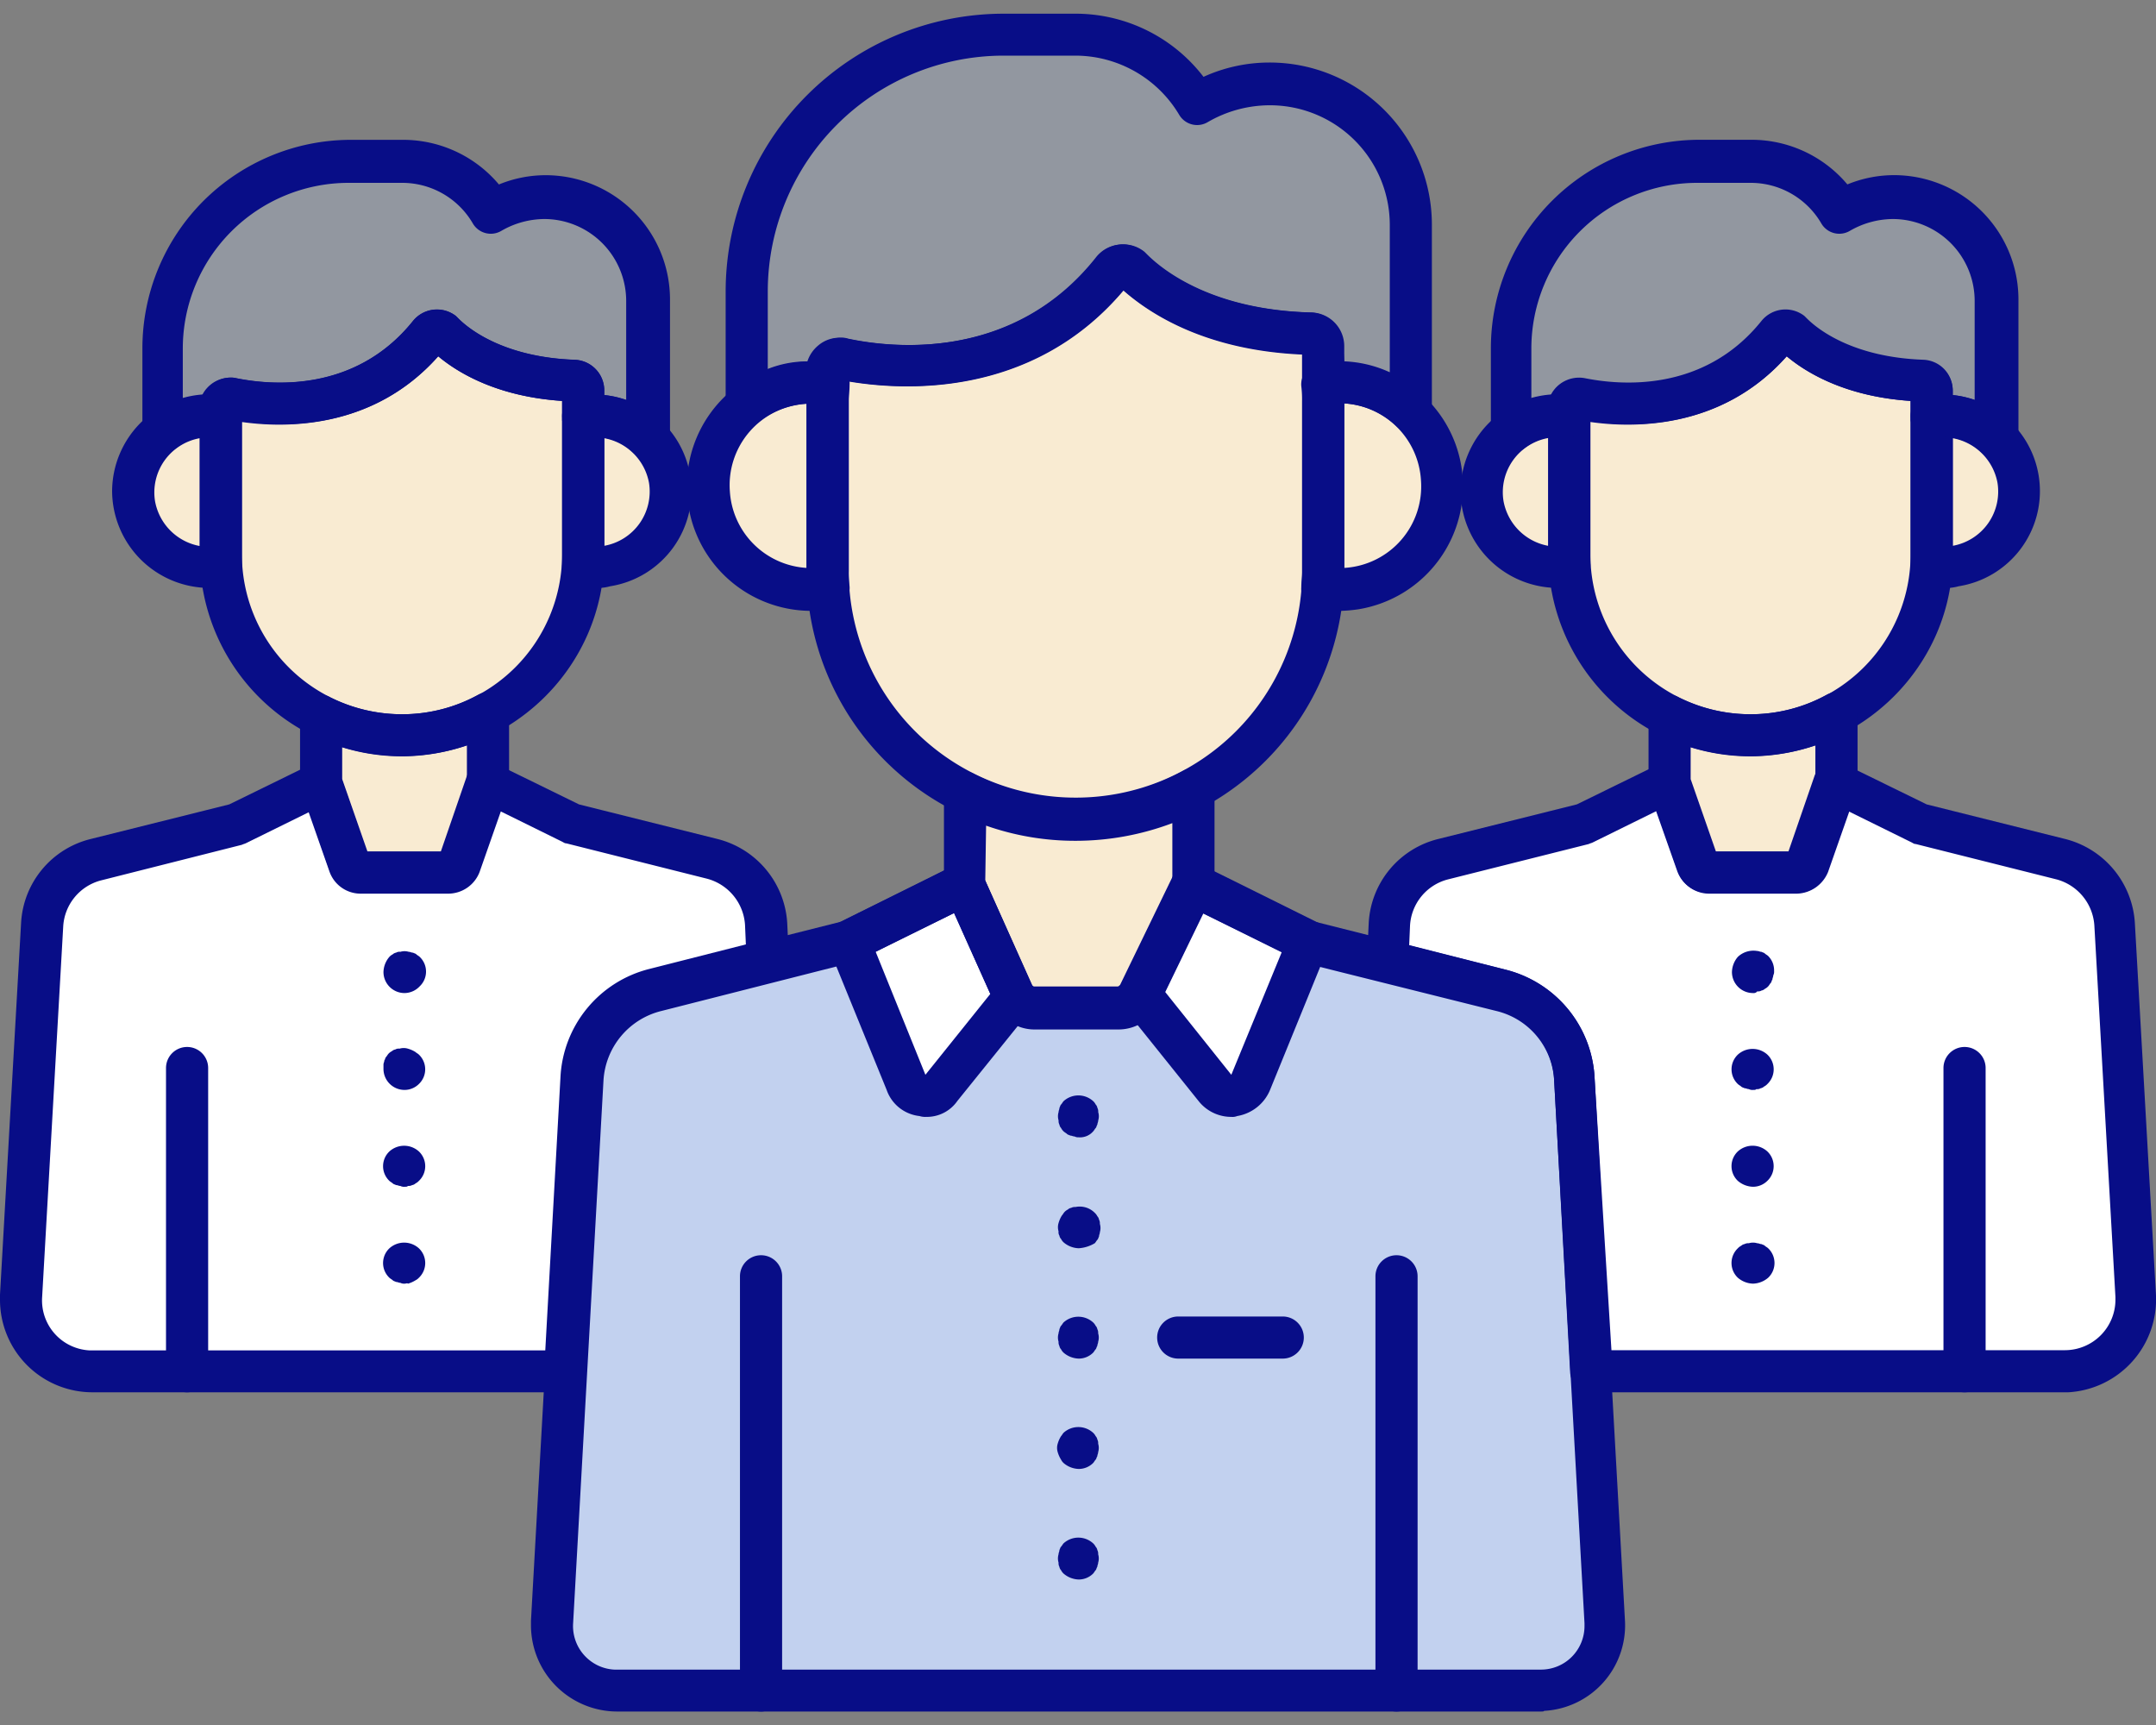
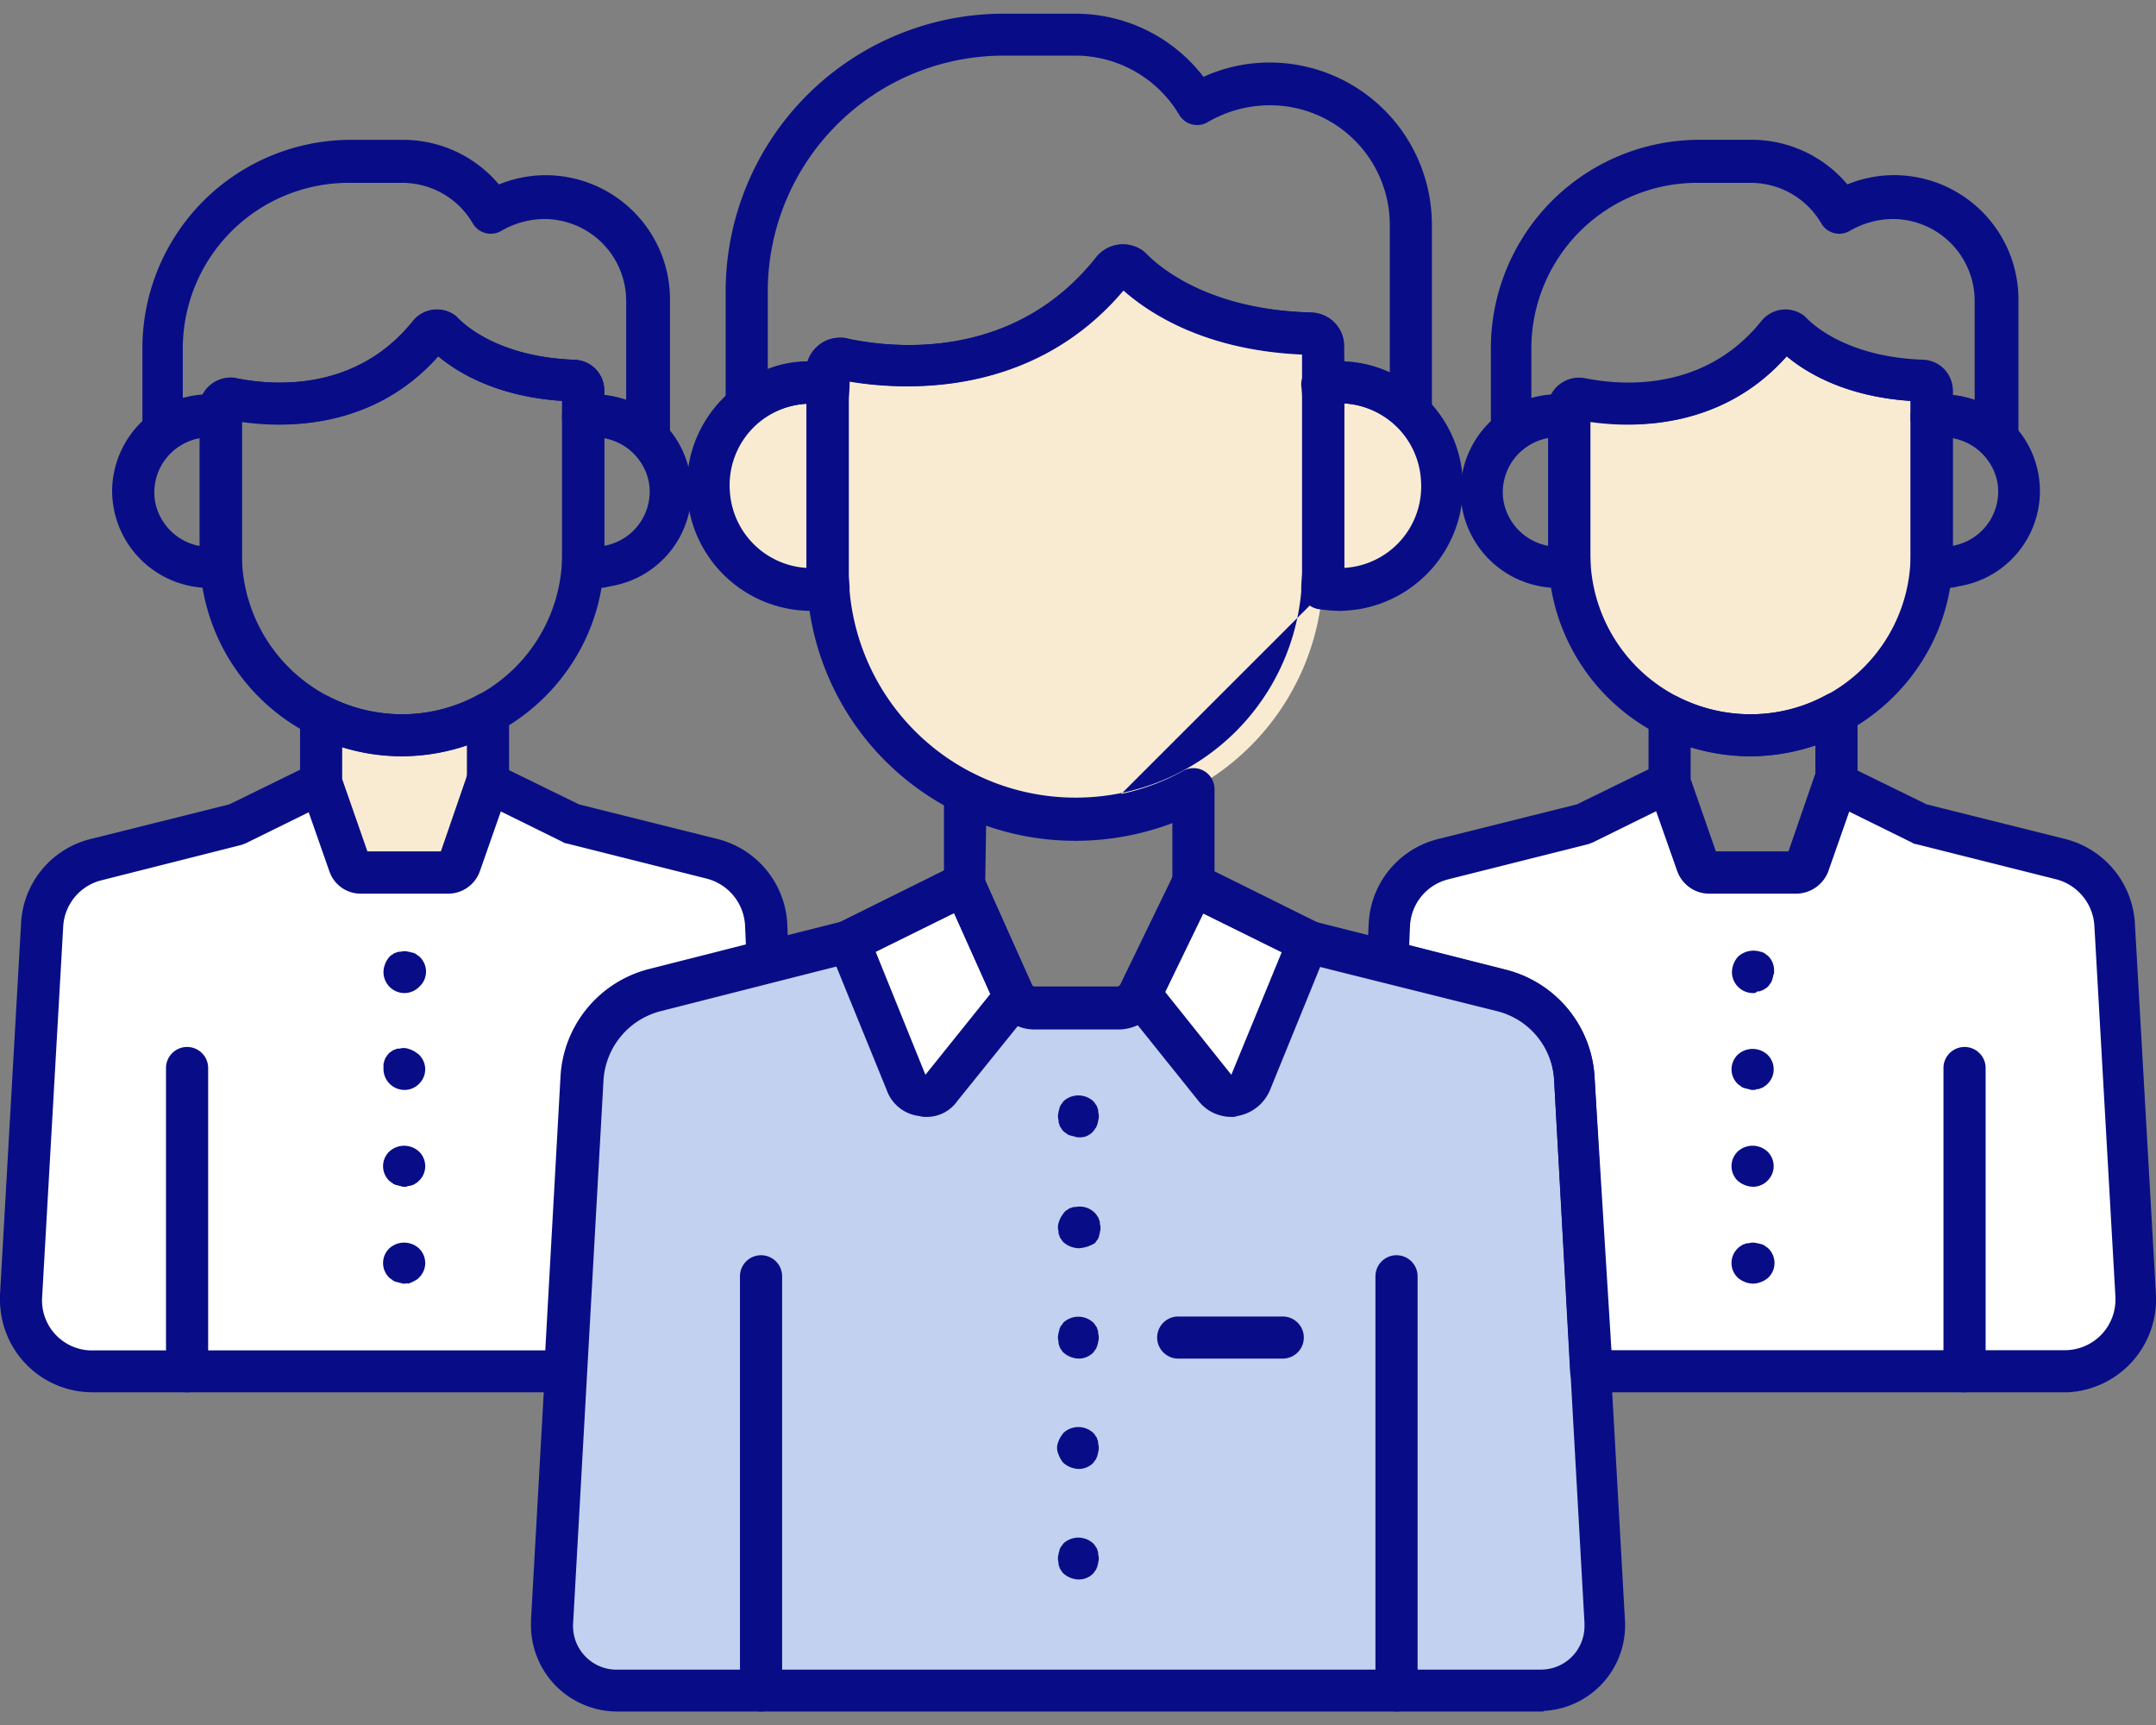
<svg xmlns="http://www.w3.org/2000/svg" width="80" height="64" viewBox="0 0 80 64" fill="none">
  <rect x="0" y="0" width="80" height="64" fill="#808080" stroke="none" />
  <g clip-path="url(#clip0_3202_2336)">
-     <path d="M72.115 15.438a1.923 1.923 0 00-.438.031c0 .156.031.312.031.438v4.625c.006.147-.004.293-.031.438.363.06.735.048 1.094-.036.359-.084.697-.237.997-.452a2.8 2.8 0 00.747-.8c.194-.313.324-.661.383-1.025a2.797 2.797 0 00-.036-1.093 2.798 2.798 0 00-.453-.996 2.801 2.801 0 00-.8-.747 2.802 2.802 0 00-1.025-.383h-.469zM58.23 20.563v-4.617a1.922 1.922 0 01.031-.438 2.851 2.851 0 00-2.09.48c-.607.426-1.024 1.072-1.163 1.801-.281 1.5.782 2.969 2.283 3.25.31.062.629.062.938 0v-.477z" fill="#F9EBD2" />
    <path d="M65.954 12.406c-2.439 3.094-6.067 2.656-7.287 2.406a.405.405 0 00-.27.061.405.405 0 00-.168.22v5.469c-.001.883.172 1.757.509 2.573a6.709 6.709 0 001.457 2.181 6.713 6.713 0 002.183 1.456c.816.337 1.691.51 2.575.508a6.715 6.715 0 002.575-.508 6.715 6.715 0 002.183-1.456 6.709 6.709 0 001.457-2.181 6.702 6.702 0 00.509-2.573v-6.094a.347.347 0 00-.102-.242.348.348 0 00-.242-.102c-2.783-.094-4.253-1.188-4.816-1.75a.373.373 0 00-.132-.088.371.371 0 00-.157-.025.372.372 0 00-.153.042.371.371 0 00-.121.102z" fill="#F9EBD2" />
-     <path d="M64.953 27.281a6.739 6.739 0 01-3.002-.719v2.5l1.063 3.031a.403.403 0 00.155.21.404.404 0 00.252.071h3.252a.446.446 0 00.246-.079.447.447 0 00.161-.202l1.063-3.031v-2.594a6.63 6.63 0 01-3.19.812zM22.078 15.438a1.924 1.924 0 00-.438.031c0 .156.031.312.031.438v4.625c.006.147-.004.293-.031.438.363.06.735.048 1.094-.036.359-.084.698-.237.997-.452.299-.215.553-.487.747-.8.194-.313.324-.661.383-1.025a2.795 2.795 0 00-.036-1.093 2.796 2.796 0 00-.453-.996 2.8 2.8 0 00-.8-.747 2.801 2.801 0 00-1.025-.383h-.469zM8.193 20.563v-4.617a1.921 1.921 0 01.031-.438 2.851 2.851 0 00-2.09.48c-.607.426-1.024 1.072-1.162 1.801a2.845 2.845 0 00.481 2.088c.426.607 1.073 1.024 1.802 1.162.31.062.629.062.938 0v-.477z" fill="#F9EBD2" />
-     <path d="M15.918 12.406c-2.439 3.094-6.067 2.656-7.287 2.406a.405.405 0 00-.27.061.405.405 0 00-.168.22v5.469a6.703 6.703 0 00.509 2.573 6.707 6.707 0 001.457 2.181 6.713 6.713 0 002.183 1.456 6.714 6.714 0 002.575.508 6.715 6.715 0 002.575-.508 6.713 6.713 0 002.183-1.456 6.709 6.709 0 001.457-2.181 6.704 6.704 0 00.509-2.573v-6.094a.347.347 0 00-.102-.242.347.347 0 00-.242-.102c-2.783-.094-4.253-1.188-4.816-1.75a.371.371 0 00-.132-.088.372.372 0 00-.31.017.37.37 0 00-.121.102z" fill="#F9EBD2" />
    <path d="M14.917 27.281a6.738 6.738 0 01-3.002-.719v2.5l1.063 3.031a.403.403 0 00.155.21c.074.051.162.076.251.071h3.252a.446.446 0 00.246-.079.446.446 0 00.161-.202l1.063-3.031v-2.594c-.978.535-2.075.814-3.19.812zM49.692 14.188a4.232 4.232 0 00-.625.062c0 .219.031.406.031.625v6.344c.005.209-.005.418-.031.625a3.854 3.854 0 002.865-.682c.827-.598 1.382-1.499 1.545-2.505a3.846 3.846 0 00-.683-2.863c-.598-.826-1.5-1.381-2.507-1.544a3.823 3.823 0 00-.594-.062zM30.71 21.188v-6.336a4.198 4.198 0 01.031-.625c-1.007-.164-2.038.076-2.869.667-.831.591-1.396 1.485-1.572 2.49-.164 1.006.076 2.036.667 2.867.591.831 1.486 1.395 2.491 1.571.425.062.857.062 1.282 0a4.196 4.196 0 01-.031-.633z" fill="#F9EBD2" />
    <path d="M41.28 10.031c-3.346 4.219-8.319 3.625-9.976 3.281a.519.519 0 00-.37.072.519.519 0 00-.224.303v7.5c.004 2.435.974 4.77 2.697 6.492 1.723 1.722 4.059 2.691 6.497 2.696 2.437-.004 4.773-.973 6.497-2.696 1.723-1.722 2.693-4.057 2.697-6.492v-8.344a.481.481 0 00-.141-.328.482.482 0 00-.328-.141c-3.815-.125-5.848-1.625-6.598-2.375a.491.491 0 00-.344-.141.491.491 0 00-.344.141.109.109 0 00-.062.031z" fill="#F9EBD2" />
-     <path d="M39.904 30.375a9.189 9.189 0 01-4.097-.969v3.414l1.814 4.062a.938.938 0 00.332.379.939.939 0 00.481.152h3.096a.825.825 0 00.468-.13.824.824 0 00.314-.37l1.97-4.062v-3.531a9.631 9.631 0 01-4.378 1.055z" fill="#F9EBD2" />
-     <path d="M57.792 15.438c.147-.005.293.005.438.031v-.312a.355.355 0 01.032-.137.356.356 0 01.083-.114.355.355 0 01.26-.093h.062c1.22.25 4.847.688 7.287-2.406a.351.351 0 01.237-.137.35.35 0 01.139.011.35.35 0 01.124.064l.031.031c.563.562 2.033 1.656 4.816 1.75.091.001.178.037.242.102a.346.346 0 01.102.242v1a2.866 2.866 0 011.274.103c.412.13.788.351 1.102.647v-5.031a3.838 3.838 0 00-.292-1.471 3.839 3.839 0 00-.834-1.247 3.844 3.844 0 00-1.248-.833 3.846 3.846 0 00-1.472-.292 3.694 3.694 0 00-1.97.562 3.831 3.831 0 00-1.394-1.37 3.834 3.834 0 00-1.889-.505h-1.97c-1.839.007-3.601.74-4.902 2.039-1.301 1.3-2.034 3.06-2.041 4.898v3.094a2.947 2.947 0 011.782-.625zM7.756 15.438c.147-.005.293.005.438.031v-.312a.355.355 0 01.115-.251.355.355 0 01.121-.073.356.356 0 01.14-.02h.063c1.22.25 4.847.688 7.287-2.406a.351.351 0 01.237-.137.35.35 0 01.139.011.35.35 0 01.124.064l.031.031c.563.562 2.033 1.656 4.816 1.75.091.001.178.037.242.102a.347.347 0 01.102.242v1a2.866 2.866 0 011.274.103c.412.13.788.351 1.102.647v-5.031a3.837 3.837 0 00-.292-1.471 3.841 3.841 0 00-.834-1.247 3.842 3.842 0 00-1.248-.833 3.846 3.846 0 00-1.472-.292 3.694 3.694 0 00-1.97.562 3.831 3.831 0 00-1.394-1.37 3.834 3.834 0 00-1.889-.505h-1.97c-1.841.007-3.604.741-4.905 2.042C6.71 9.375 5.978 11.137 5.973 12.977v3.094a2.947 2.947 0 011.783-.633zM30.116 14.188c.199.005.398.026.594.062v-.438a.491.491 0 01.036-.192.491.491 0 01.108-.163.493.493 0 01.163-.108.494.494 0 01.193-.036h.094c1.657.344 6.63.938 9.976-3.281a.494.494 0 01.325-.188.494.494 0 01.363.094l.031.031c.782.75 2.783 2.281 6.598 2.375a.481.481 0 01.328.141.481.481 0 01.141.328v1.375a3.803 3.803 0 011.748.131c.565.179 1.08.487 1.504.901V8.375a5.238 5.238 0 00-.398-2.011 5.239 5.239 0 00-1.139-1.705 5.245 5.245 0 00-1.706-1.138 5.248 5.248 0 00-2.012-.397 5.139 5.139 0 00-2.689.75 5.221 5.221 0 00-1.911-1.879 5.226 5.226 0 00-2.592-.684h-2.658c-5.223 0-9.476 4.25-9.507 9.5v4.25a3.634 3.634 0 012.408-.875z" fill="#9297A0" />
    <path d="M79.276 48.094l-.782-13.781a2.696 2.696 0 00-.607-1.542 2.699 2.699 0 00-1.394-.896l-5.223-1.312-3.127-1.531-1.063 3.031a.403.403 0 01-.155.21.404.404 0 01-.251.071h-3.252a.446.446 0 01-.246-.079.445.445 0 01-.161-.202l-1.063-3.031-3.127 1.531-5.223 1.312a2.636 2.636 0 00-1.406.886 2.633 2.633 0 00-.596 1.551l-.063 1.344 4.191 1.062c.752.187 1.425.609 1.92 1.205.495.596.787 1.335.832 2.108l.594 10.844h17.544c.705 0 1.381-.28 1.88-.778a2.655 2.655 0 00.778-1.878v-.125zM21.609 40.031c.039-.775.329-1.516.825-2.114.496-.597 1.172-1.018 1.927-1.199l4.191-1.062-.063-1.344a2.696 2.696 0 00-.607-1.542 2.699 2.699 0 00-1.394-.896l-5.223-1.312-3.127-1.531-1.063 3.031a.403.403 0 01-.155.21.404.404 0 01-.252.071h-3.284a.446.446 0 01-.246-.079.444.444 0 01-.161-.202l-1.063-3.031-3.127 1.531-5.223 1.32a2.637 2.637 0 00-1.406.886 2.633 2.633 0 00-.596 1.551L.813 48.102a2.611 2.611 0 00.138 1.026c.114.329.293.632.526.892.233.259.516.469.831.617.316.148.658.232 1.006.246H21.047l.563-10.852z" fill="#fff" />
    <path d="M59.574 60.188l-1.126-20.125a3.592 3.592 0 00-.825-2.114c-.496-.597-1.172-1.018-1.927-1.199l-7.13-1.812-4.284-2.117-1.97 4.062a.891.891 0 01-.321.36.891.891 0 01-.461.14h-3.096a.879.879 0 01-.487-.143.878.878 0 01-.326-.388l-1.814-4.062-4.284 2.125-7.13 1.812a3.634 3.634 0 00-1.92 1.205 3.63 3.63 0 00-.832 2.108l-1.126 20.125c-.016.316.03.632.135.93.106.298.27.573.481.808.212.235.468.426.754.562.286.136.596.215.912.231h34.4c.638-0 1.251-.254 1.702-.705.452-.451.705-1.063.706-1.701-.031-.008-.031-.07-.031-.102z" fill="#C2D1EF" />
    <path d="M48.566 34.938l-2.127 5.227a.795.795 0 01-.426.431.797.797 0 01-.606.006.626.626 0 01-.313-.25l-2.783-3.469 1.97-4.062 4.284 2.117zM33.618 40.164a.796.796 0 00.426.431.797.797 0 00.606.006.626.626 0 00.313-.25l2.721-3.375a.237.237 0 01-.062-.125l-1.814-4.062-2.877 1.406-1.438.719 2.127 5.25z" fill="#fff" />
    <path d="M72.115 21.812a3.455 3.455 0 01-.563-.062.759.759 0 01-.491-.275.757.757 0 01-.166-.537V15.5a.757.757 0 01.166-.537.758.758 0 01.491-.275c.464-.074.938-.056 1.395.053a3.577 3.577 0 012.217 1.607c.246.4.41.845.484 1.309.074.464.056.938-.053 1.394a3.572 3.572 0 01-.583 1.268c-.276.38-.624.702-1.024.948a3.579 3.579 0 01-1.31.484c-.183.051-.373.073-.563.062zm.344-5.562v4c.529-.095 1-.394 1.31-.832.31-.439.435-.982.348-1.512a2.062 2.062 0 00-.573-1.081 2.064 2.064 0 00-1.085-.567V16.25zM57.792 21.813c-.952-.005-1.864-.386-2.537-1.058-.673-.673-1.054-1.584-1.059-2.535.005-.952.386-1.862 1.059-2.535.673-.673 1.585-1.053 2.537-1.058.188-.005.376.005.563.031a.758.758 0 01.491.275.757.757 0 01.166.537v5.438a.758.758 0 01-.166.537.758.758 0 01-.491.275 1.191 1.191 0 01-.563.094zm-.344-5.562c-.529.095-1.0.394-1.31.832a2.043 2.043 0 00-.348 1.512c.076.411.275.79.571 1.086a2.065 2.065 0 001.087.57v-4z" fill="#080D87" />
    <path d="M64.953 28.062c-1.991 0-3.9-.79-5.307-2.197-1.408-1.407-2.198-3.314-2.198-5.303v-5.398a1.118 1.118 0 01.084-.431c.056-.137.139-.261.244-.366a1.121 1.121 0 01.366-.244c.137-.056.284-.085.432-.084a.689.689 0 01.25.031c1.251.25 4.378.562 6.536-2.125.188-.234.461-.385.759-.42a1.145 1.145 0 01.836.233l.094.094c.438.438 1.751 1.438 4.316 1.531.292.011.569.133.773.343.204.21.319.49.321.782v6.094c0 4.094-3.377 7.43-7.505 7.461zm-5.942-12.406v4.906c0 1.575.626 3.085 1.74 4.199 1.114 1.113 2.626 1.739 4.202 1.739 1.576 0 3.087-.625 4.202-1.739 1.114-1.113 1.74-2.624 1.74-4.199V14.875c-2.345-.156-3.815-1-4.597-1.656-2.439 2.75-5.754 2.656-7.287 2.438z" fill="#080D87" />
    <path d="M74.053 17a.817.817 0 01-.532-.219 1.961 1.961 0 00-.795-.475 1.961 1.961 0 00-.925-.057.802.802 0 01-.587-.144.802.802 0 01-.32-.512v-.719c-2.345-.156-3.815-1-4.597-1.656-2.439 2.75-5.754 2.656-7.287 2.406a.767.767 0 01-.319.472.769.769 0 01-.557.122 1.997 1.997 0 00-.825.038c-.269.07-.521.195-.739.368a.758.758 0 01-.574.173.758.758 0 01-.291-.095.758.758 0 01-.229-.203.689.689 0 01-.156-.5v-3.094c.005-2.046.82-4.006 2.267-5.453 1.448-1.447 3.41-2.261 5.457-2.266h1.97a4.647 4.647 0 011.95.439 4.643 4.643 0 011.584 1.217 4.564 4.564 0 011.72-.344 4.62 4.62 0 011.773.349 4.618 4.618 0 011.503 1.002c.43.43.771.94 1.003 1.502a4.612 4.612 0 01.349 1.772v5.031c-.063.5-.407.844-.844.844zm-1.595-2.344c.278.029.551.092.813.188v-3.656a3.039 3.039 0 00-.224-1.168 3.042 3.042 0 00-.656-.993 3.044 3.044 0 00-.987-.665 3.045 3.045 0 00-1.167-.236 3.222 3.222 0 00-1.595.438.771.771 0 01-.287.101.771.771 0 01-.577-.152.769.769 0 01-.2-.229 3.03 3.03 0 00-1.113-1.101 3.034 3.034 0 00-1.514-.399H62.983a6.157 6.157 0 00-2.359.467 6.154 6.154 0 00-2 1.334 6.149 6.149 0 00-1.335 1.998 6.144 6.144 0 00-.467 2.357v1.844c.237-.057.477-.099.719-.125a1.175 1.175 0 01.535-.529c.232-.113.494-.147.747-.096 1.251.25 4.378.562 6.536-2.125.188-.234.461-.385.759-.42.298-.035.599.049.836.233l.094.094c.438.438 1.751 1.438 4.316 1.531.292.01.569.133.773.343.204.21.319.49.321.782v.188zM65.047 36.844a.782.782 0 01-.553-.229.781.781 0 01-.229-.552.898.898 0 01.219-.562.84.84 0 01.334-.194.841.841 0 01.386-.024c.063 0 .094.031.156.031.062.031.094.031.125.062.031.031.094.062.125.094a.754.754 0 01.168.258.754.754 0 01.051.304.282.282 0 01-.031.156c0 .062-.031.094-.031.156-.031.031-.031.094-.062.125-.031.031-.063.094-.094.125a.434.434 0 01-.125.094.238.238 0 01-.125.062.235.235 0 01-.156.031.173.173 0 01-.07.052.172.172 0 01-.086.011zM65.047 40.438a.282.282 0 01-.156-.031c-.063 0-.094-.031-.156-.031-.062-.031-.094-.031-.125-.062-.031-.031-.094-.062-.125-.094a.757.757 0 01-.174-.249.755.755 0 010-.595.756.756 0 01.174-.249.815.815 0 01.547-.211.815.815 0 01.547.211.755.755 0 01.174.249.754.754 0 01.061.298c0 .102-.021.203-.061.297a.755.755 0 01-.174.249.431.431 0 01-.125.094.238.238 0 01-.125.062.235.235 0 01-.156.031c-.031.031-.062.031-.125.031zM65.047 44.031a.9.9 0 01-.563-.219.756.756 0 01-.174-.249.755.755 0 010-.595.756.756 0 01.174-.249.815.815 0 01.547-.211.815.815 0 01.547.211.755.755 0 01.174.249c.04.094.061.195.061.297a.754.754 0 01-.061.298.755.755 0 01-.174.249.756.756 0 01-.532.219zM65.047 47.625a.9.9 0 01-.563-.219.756.756 0 01-.174-.249.755.755 0 010-.595.756.756 0 01.174-.249.434.434 0 01.125-.094.238.238 0 01.125-.062.282.282 0 01.156-.031.534.534 0 01.313 0c.063 0 .094.031.156.031.062.031.094.031.125.062.031.031.094.062.125.094a.756.756 0 01.174.249.755.755 0 010 .595.756.756 0 01-.174.249.9.9 0 01-.563.219zM72.896 51.656a.782.782 0 01-.553-.229.781.781 0 01-.229-.552v-11.25c0-.207.082-.406.229-.552a.782.782 0 011.106 0c.147.146.229.345.229.552v11.25c0 .207-.082.406-.229.552a.782.782 0 01-.553.229zM66.673 33.156h-3.252a1.225 1.225 0 01-.708-.223 1.224 1.224 0 01-.449-.59l-1.063-3.031a.685.685 0 01-.031-.25v-2.5c0-.207.082-.406.229-.552a.782.782 0 01.553-.229.626.626 0 01.344.094 5.946 5.946 0 002.658.625 5.798 5.798 0 002.814-.719.783.783 0 01.292-.092.782.782 0 01.576.169.781.781 0 01.196.235.832.832 0 01.094.375v2.602a.608.608 0 01-.031.25l-1.063 3.031a1.288 1.288 0 01-.459.575 1.289 1.289 0 01-.698.23zm-3.002-1.562h2.752l.938-2.688v-1.25a7.555 7.555 0 01-4.628.062v1.188l.938 2.688zM22.078 21.812a3.456 3.456 0 01-.563-.062.759.759 0 01-.491-.275.757.757 0 01-.166-.537V15.5a.758.758 0 01.166-.537.759.759 0 01.491-.275c.464-.074.938-.056 1.395.053a3.578 3.578 0 011.269.583c.38.276.703.624.949 1.024.246.4.41.845.484 1.309.074.464.056.938-.053 1.394a3.574 3.574 0 01-.583 1.268c-.276.38-.624.702-1.024.948a3.58 3.58 0 01-1.31.484 1.737 1.737 0 01-.563.062zm.344-5.562v4a2.045 2.045 0 001.31-.832c.31-.439.435-.982.348-1.512a2.062 2.062 0 00-.573-1.081 2.064 2.064 0 00-1.085-.567V16.25zM7.756 21.813c-.952-.005-1.864-.386-2.537-1.058-.673-.673-1.054-1.584-1.059-2.535.005-.952.386-1.862 1.059-2.535.673-.673 1.585-1.053 2.537-1.058a3.396 3.396 0 01.563.031.758.758 0 01.491.275.757.757 0 01.166.537v5.438a.757.757 0 01-.166.537.758.758 0 01-.491.275 1.191 1.191 0 01-.563.094zm-.344-5.555c-.529.095-.999.394-1.31.832a2.043 2.043 0 00-.348 1.512c.076.411.275.79.571 1.086a2.064 2.064 0 001.087.57v-4z" fill="#080D87" />
    <path d="M14.917 28.062c-1.99 0-3.9-.79-5.307-2.197-1.408-1.407-2.198-3.314-2.198-5.303v-5.398a1.168 1.168 0 01.331-.803 1.17 1.17 0 01.795-.353.691.691 0 01.25.031c1.251.25 4.378.562 6.536-2.125a1.145 1.145 0 01.759-.42c.298-.035.599.049.836.233l.094.094c.438.438 1.751 1.438 4.316 1.531.292.01.569.133.773.343.204.21.319.49.321.782v6.094c0 4.125-3.377 7.461-7.505 7.492zM8.975 15.656v4.906c0 1.575.626 3.085 1.74 4.199 1.114 1.113 2.626 1.739 4.201 1.739 1.576 0 3.087-.625 4.202-1.739 1.114-1.113 1.74-2.624 1.74-4.199V14.875c-2.345-.156-3.815-1-4.597-1.656-2.439 2.75-5.754 2.656-7.287 2.438z" fill="#080D87" />
    <path d="M24.017 17a.817.817 0 01-.532-.219 1.958 1.958 0 00-.647-.423c-.242-.097-.5-.144-.76-.14a1.063 1.063 0 00-.313.031.803.803 0 01-.587-.144.802.802 0 01-.32-.512v-.719c-2.345-.156-3.815-1-4.597-1.656-2.439 2.75-5.754 2.656-7.287 2.406a.767.767 0 01-.319.472.769.769 0 01-.557.122 1.997 1.997 0 00-.825.038 1.997 1.997 0 00-.739.368.758.758 0 01-.574.173.757.757 0 01-.291-.095.758.758 0 01-.229-.203.689.689 0 01-.156-.5v-3.094c.005-2.046.82-4.006 2.267-5.453C9 6.007 10.962 5.192 13.009 5.188h1.97a4.647 4.647 0 011.95.439 4.644 4.644 0 011.584 1.217 4.564 4.564 0 011.72-.344 4.62 4.62 0 011.773.349 4.617 4.617 0 011.503 1.002c.43.43.771.94 1.003 1.502a4.612 4.612 0 01.349 1.772v5.031c-.062.5-.406.844-.844.844zm-1.595-2.344c.278.029.551.092.813.188v-3.656a3.039 3.039 0 00-.225-1.168 3.039 3.039 0 00-.656-.993 3.042 3.042 0 00-.987-.665 3.044 3.044 0 00-1.167-.236 3.221 3.221 0 00-1.595.438.771.771 0 01-.287.101.772.772 0 01-.304-.018.772.772 0 01-.273-.134.771.771 0 01-.2-.229 3.03 3.03 0 00-1.113-1.101 3.034 3.034 0 00-1.514-.399h-1.97a6.156 6.156 0 00-2.359.467 6.153 6.153 0 00-2 1.334 6.148 6.148 0 00-1.335 1.998 6.145 6.145 0 00-.467 2.357v1.844a5.781 5.781 0 01.719-.125 1.176 1.176 0 01.535-.529 1.176 1.176 0 01.747-.096c1.251.25 4.378.562 6.536-2.125.188-.234.461-.385.759-.42.298-.035.599.049.836.233l.094.094c.438.438 1.751 1.438 4.316 1.531.292.01.569.133.773.343.204.21.319.49.321.782v.188zM15.011 36.844a.782.782 0 01-.553-.229.781.781 0 01-.229-.552.898.898 0 01.219-.562.431.431 0 01.125-.094.238.238 0 01.125-.062.235.235 0 01.156-.031.534.534 0 01.313 0c.062 0 .094.031.156.031.063.031.094.031.125.062.031.031.094.062.125.094a.754.754 0 01.174.249.754.754 0 01.061.298c0 .102-.021.203-.061.297a.754.754 0 01-.174.249.782.782 0 01-.256.183.783.783 0 01-.307.067zM15.011 40.438a.782.782 0 01-.553-.229.781.781 0 01-.229-.552V39.5c0-.062.031-.094.031-.156.031-.031.031-.094.062-.125.031-.031.063-.094.094-.125A.433.433 0 0114.542 39a.238.238 0 01.125-.062.235.235 0 01.156-.031.534.534 0 01.313 0c.099.028.194.07.281.125.031.031.094.062.125.094a.756.756 0 01.174.249.755.755 0 010 .595.756.756 0 01-.174.249.756.756 0 01-.532.219zM15.011 44.031a.282.282 0 01-.156-.031c-.063 0-.094-.031-.156-.031-.063-.031-.094-.031-.125-.062-.031-.031-.094-.062-.125-.094a.755.755 0 01-.174-.249.754.754 0 01-.061-.298c0-.102.021-.203.061-.297a.755.755 0 01.174-.249.815.815 0 01.547-.211.815.815 0 01.547.211.756.756 0 01.174.249.755.755 0 010 .595.756.756 0 01-.174.249.434.434 0 01-.125.094.238.238 0 01-.125.062.282.282 0 01-.156.031c-.031.031-.062.031-.125.031zM15.011 47.625a.282.282 0 01-.156-.031c-.063 0-.094-.031-.156-.031-.063-.031-.094-.031-.125-.062-.031-.031-.094-.062-.125-.094a.755.755 0 01-.174-.249.753.753 0 01-.061-.297c0-.102.021-.203.061-.298a.755.755 0 01.174-.249.815.815 0 01.547-.211.815.815 0 01.547.211.756.756 0 01.174.249.755.755 0 010 .595.757.757 0 01-.174.249.433.433 0 01-.125.094 1.113 1.113 0 01-.281.125c-.031-.031-.062 0-.125 0zM6.942 51.656a.782.782 0 01-.553-.229.781.781 0 01-.229-.552v-11.25c0-.207.082-.406.229-.552a.782.782 0 01.553-.229.782.782 0 01.553.229.781.781 0 01.229.552v11.25a.781.781 0 01-.229.552.782.782 0 01-.553.229zM16.637 33.156h-3.252a1.225 1.225 0 01-.708-.223 1.224 1.224 0 01-.449-.59l-1.063-3.031a.687.687 0 01-.031-.25v-2.5c0-.207.082-.406.229-.552a.782.782 0 01.553-.229.626.626 0 01.344.094 5.946 5.946 0 002.658.625 5.798 5.798 0 002.814-.719.783.783 0 01.292-.092.782.782 0 01.305.027c.099.029.191.077.271.142a.781.781 0 01.196.235.833.833 0 01.094.375v2.602a.61.61 0 01-.031.25l-1.063 3.031a1.249 1.249 0 01-.454.581 1.252 1.252 0 01-.703.224zm-3.002-1.562h2.752l.938-2.688v-1.25a7.555 7.555 0 01-4.628.062v1.188l.938 2.688zM76.618 51.656H59.043a.782.782 0 01-.542-.218.781.781 0 01-.24-.532l-.594-10.844a2.796 2.796 0 00-.644-1.659 2.8 2.8 0 00-1.514-.935l-4.191-1.062a.781.781 0 01-.445-.298.781.781 0 01-.149-.515l.063-1.344a3.396 3.396 0 01.779-1.993 3.399 3.399 0 011.817-1.132l5.129-1.281 3.065-1.5a.782.782 0 01.586-.037.781.781 0 01.446.381c0 .031.031.062.031.094l.969 2.812h2.752l.97-2.812a.782.782 0 01.403-.441.782.782 0 01.598-.027c.031 0 .063.031.094.031l3.065 1.5 5.129 1.281a3.43 3.43 0 011.811 1.137 3.427 3.427 0 01.785 1.988l.782 13.781c.047.911-.268 1.804-.878 2.483-.61.679-1.463 1.09-2.375 1.142h-.125zm-16.825-1.562h16.825c.498 0 .975-.198 1.327-.549.352-.352.55-.829.55-1.326v-.094l-.782-13.781a1.897 1.897 0 00-.426-1.086 1.9 1.9 0 00-.981-.632l-5.223-1.312c-.062 0-.094-.031-.156-.062l-2.345-1.156-.782 2.219a1.183 1.183 0 01-.444.598 1.184 1.184 0 01-.713.215h-3.252a1.225 1.225 0 01-.708-.222 1.224 1.224 0 01-.449-.59l-.782-2.219-2.345 1.156c-.063.031-.094.031-.156.062l-5.223 1.312a1.876 1.876 0 00-.986.629c-.253.309-.401.691-.422 1.09l-.031.719 3.565.906c.913.226 1.73.74 2.327 1.466.597.726.944 1.626.988 2.565l.625 10.094z" fill="#080D87" />
    <path d="M21.015 51.656H3.44a3.432 3.432 0 01-2.435-1.004 3.429 3.429 0 01-.745-1.117A3.426 3.426 0 010 48.219v-.188l.782-13.781a3.395 3.395 0 01.779-1.993 3.399 3.399 0 011.817-1.132l5.129-1.281 3.065-1.5c.183-.088.393-.101.586-.037a.781.781 0 01.446.381c0 .031.031.062.031.094l.97 2.812h2.752l.969-2.812a.781.781 0 01.403-.441.782.782 0 01.598-.027c.031 0 .062.031.094.031l3.065 1.5 5.129 1.281a3.43 3.43 0 011.811 1.137c.467.562.742 1.259.785 1.988l.063 1.344a.781.781 0 01-.149.515.781.781 0 01-.445.298l-4.191 1.062a2.829 2.829 0 00-1.508.94 2.826 2.826 0 00-.649 1.654l-.594 10.844a.698.698 0 01-.039.288.697.697 0 01-.394.411.696.696 0 01-.287.051zm-9.538-21.531l-2.345 1.156c-.063.031-.094.031-.156.062l-5.223 1.32a1.877 1.877 0 00-.986.629 1.875 1.875 0 00-.422 1.09l-.782 13.75a1.855 1.855 0 00.466 1.349c.163.183.36.332.581.438.221.106.46.168.705.182H20.233l.563-10.125a4.362 4.362 0 01.988-2.565 4.367 4.367 0 012.327-1.466l3.565-.906-.031-.719a1.897 1.897 0 00-.426-1.086 1.899 1.899 0 00-.981-.632l-5.223-1.312c-.062 0-.094-.031-.156-.062l-2.345-1.156-.782 2.219a1.183 1.183 0 01-.444.598 1.185 1.185 0 01-.713.215h-3.19a1.225 1.225 0 01-.708-.223 1.224 1.224 0 01-.449-.59l-.75-2.164zM49.692 22.664a6.083 6.083 0 01-.75-.062.759.759 0 01-.491-.275.757.757 0 01-.166-.537c0-.188.031-.375.031-.562v-6.344c.004-.188-.007-.376-.031-.562a.757.757 0 01.166-.537.758.758 0 01.491-.275 4.611 4.611 0 011.798.064c.589.139 1.145.393 1.636.747.491.354.907.801 1.225 1.316.318.515.531 1.087.627 1.685.191 1.205-.103 2.437-.818 3.427-.715.99-1.792 1.656-2.997 1.855a5.59 5.59 0 01-.719.062zm.188-7.688v6.094a3.033 3.033 0 001.156-.303c.361-.177.684-.423.949-.726s.467-.655.594-1.036a3.026 3.026 0 00.147-1.185 3.033 3.033 0 00-.881-1.966 3.037 3.037 0 00-1.965-.886v.008zM30.116 22.664a4.621 4.621 0 01-1.773-.349 4.621 4.621 0 01-1.503-1.002 4.614 4.614 0 01-1.003-1.502 4.612 4.612 0 01-.349-1.772 4.611 4.611 0 01.349-1.772 4.614 4.614 0 011.003-1.502 4.618 4.618 0 011.503-1.002 4.62 4.62 0 011.773-.349c.251.005.502.026.751.062a.759.759 0 01.491.275.758.758 0 01.166.537c0 .219-.031.406-.031.562v6.344c-.005.188.005.376.031.562a.758.758 0 01-.166.537.759.759 0 01-.491.275 3.285 3.285 0 01-.751.094zm-.188-7.688a3.03 3.03 0 00-1.156.303 3.029 3.029 0 00-.949.726 3.03 3.03 0 00-.594 1.036 3.026 3.026 0 00-.147 1.185c.045.74.359 1.437.883 1.961a3.036 3.036 0 001.962.883v-6.094z" fill="#080D87" />
-     <path d="M39.904 31.156c-2.645-.002-5.181-1.053-7.052-2.922s-2.922-4.403-2.924-7.047v-7.375a1.287 1.287 0 01.377-.904c.24-.24.565-.376.905-.377a.611.611 0 01.25.031c1.751.375 6.192.812 9.225-3a1.251 1.251 0 01.373-.329 1.252 1.252 0 01.968-.119c.161.046.311.124.442.229l.094.094c.625.625 2.47 2.062 6.098 2.156.326.008.636.143.864.377.228.234.355.547.355.873v8.344c-.002 2.643-1.054 5.178-2.924 7.047-1.87 1.869-4.407 2.92-7.052 2.922zm-8.412-17v7.031c.001 2.229.887 4.367 2.465 5.943 1.577 1.576 3.717 2.462 5.947 2.463a8.403 8.403 0 003.222-.635 8.397 8.397 0 002.732-1.822 8.389 8.389 0 001.823-2.73c.422-1.021.638-2.115.636-3.22v-8.031c-3.534-.156-5.598-1.469-6.63-2.375-3.44 4.07-8.319 3.688-10.195 3.375z" fill="#080D87" />
+     <path d="M39.904 31.156c-2.645-.002-5.181-1.053-7.052-2.922s-2.922-4.403-2.924-7.047v-7.375a1.287 1.287 0 01.377-.904c.24-.24.565-.376.905-.377a.611.611 0 01.25.031c1.751.375 6.192.812 9.225-3a1.251 1.251 0 01.373-.329 1.252 1.252 0 01.968-.119c.161.046.311.124.442.229l.094.094c.625.625 2.47 2.062 6.098 2.156.326.008.636.143.864.377.228.234.355.547.355.873v8.344zm-8.412-17v7.031c.001 2.229.887 4.367 2.465 5.943 1.577 1.576 3.717 2.462 5.947 2.463a8.403 8.403 0 003.222-.635 8.397 8.397 0 002.732-1.822 8.389 8.389 0 001.823-2.73c.422-1.021.638-2.115.636-3.22v-8.031c-3.534-.156-5.598-1.469-6.63-2.375-3.44 4.07-8.319 3.688-10.195 3.375z" fill="#080D87" />
    <path d="M52.35 16.031a.816.816 0 01-.532-.219 3.06 3.06 0 00-1.202-.711A3.062 3.062 0 0049.223 15a.803.803 0 01-.587-.144.802.802 0 01-.32-.512v-1.211c-3.534-.156-5.598-1.469-6.63-2.375-3.44 4.062-8.319 3.719-10.226 3.375v.094c0 .207-.082.406-.229.552a.782.782 0 01-.553.229h-.125a2.369 2.369 0 00-.469-.031c-.69.007-1.359.237-1.908.656a.758.758 0 01-.269.146.759.759 0 01-.596-.068.76.76 0 01-.229-.203.689.689 0 01-.156-.5v-4.219c.008-2.724 1.095-5.335 3.023-7.261C31.876 1.602 34.488.516 37.214.508h2.689a5.987 5.987 0 012.651.617 5.983 5.983 0 012.103 1.726 5.904 5.904 0 012.439-.531 6.024 6.024 0 012.312.455 6.021 6.021 0 011.96 1.307 6.016 6.016 0 011.308 1.959 6.011 6.011 0 01.455 2.311v6.906a.781.781 0 01-.232.547.782.782 0 01-.55.226zm-2.47-2.625a4.468 4.468 0 011.689.406V8.375a4.439 4.439 0 00-.33-1.707 4.441 4.441 0 00-.961-1.45 4.443 4.443 0 00-1.444-.97 4.447 4.447 0 00-1.706-.342 4.589 4.589 0 00-2.314.625.771.771 0 01-.287.101.771.771 0 01-.577-.152.769.769 0 01-.2-.229 4.488 4.488 0 00-1.635-1.6 4.492 4.492 0 00-2.212-.587h-2.689c-2.312.008-4.526.929-6.16 2.563-1.635 1.633-2.556 3.846-2.565 6.156v2.906a3.965 3.965 0 011.47-.281c.075-.233.217-.439.406-.594.145-.122.317-.209.502-.252.185-.043.377-.043.562.002 1.751.375 6.192.812 9.225-3a1.25 1.25 0 01.373-.329 1.251 1.251 0 01.472-.157 1.252 1.252 0 01.496.039c.161.046.311.124.442.229l.094.094c.625.625 2.471 2.062 6.098 2.156.326.008.636.143.864.377.228.234.355.547.355.873V13l.031.406zM40.029 42.195a.282.282 0 01-.156-.031c-.062 0-.094-.031-.156-.031-.062-.031-.094-.031-.125-.062-.031-.031-.094-.062-.125-.094a.431.431 0 01-.094-.125.237.237 0 01-.062-.125.282.282 0 01-.031-.156.533.533 0 010-.312c0-.062.031-.094.031-.156.031-.062.031-.094.062-.125.031-.031.063-.094.094-.125a.815.815 0 011.095 0 .431.431 0 01.094.125c.033.034.055.078.063.125a.281.281 0 01.031.156.532.532 0 010 .312c0 .062-.031.094-.031.156-.031.031-.031.094-.063.125-.031.031-.062.094-.094.125a.645.645 0 01-.24.172.644.644 0 01-.292.047zM40.029 46.312a.899.899 0 01-.563-.219.431.431 0 01-.094-.125.237.237 0 01-.062-.125.234.234 0 01-.031-.156.533.533 0 010-.312c.028-.099.07-.194.125-.281.031-.031.063-.094.094-.125a.434.434 0 01.125-.094.238.238 0 01.125-.062.282.282 0 01.156-.031.783.783 0 01.388.017.781.781 0 01.332.201c.039.036.07.078.094.125a.238.238 0 01.062.125c.025.048.036.102.031.156a.533.533 0 010 .312c0 .062-.031.094-.031.156-.031.062-.031.094-.062.125-.031.031-.063.094-.094.125-.18.109-.384.173-.594.188zM40.029 50.406a.899.899 0 01-.563-.219.431.431 0 01-.094-.125.237.237 0 01-.062-.125.281.281 0 01-.031-.156.533.533 0 010-.312c0-.062.031-.094.031-.156.031-.062.031-.094.062-.125.031-.031.063-.094.094-.125a.815.815 0 01.547-.211.815.815 0 01.547.211c.039.036.07.078.094.125.033.035.055.078.063.125.025.048.036.102.031.156a.532.532 0 010 .312c0 .062-.031.094-.031.156-.031.031-.031.094-.063.125-.031.031-.062.094-.094.125a.756.756 0 01-.532.219zM40.029 54.5a.899.899 0 01-.563-.219.432.432 0 01-.094-.125 1.108 1.108 0 01-.125-.281.532.532 0 010-.312c.028-.099.07-.194.125-.281.031-.031.062-.094.094-.125a.815.815 0 01.547-.211c.202 0 .397.075.547.211a.429.429 0 01.094.125.236.236 0 01.063.125.281.281 0 01.031.156.533.533 0 010 .312c0 .062-.031.094-.031.156-.031.031-.031.094-.063.125-.031.031-.062.094-.094.125a.755.755 0 01-.532.219zM40.029 58.602a.899.899 0 01-.563-.219.429.429 0 01-.094-.125.237.237 0 01-.062-.125.281.281 0 01-.031-.156.533.533 0 010-.312c0-.062.031-.094.031-.156.031-.062.031-.094.062-.125.031-.031.063-.094.094-.125a.815.815 0 01.547-.211.815.815 0 01.547.211c.039.036.07.078.094.125.033.035.055.078.063.125.025.048.036.102.031.156a.532.532 0 010 .312c0 .062-.031.094-.031.156-.031.031-.031.094-.063.125-.031.031-.062.094-.094.125a.756.756 0 01-.532.219zM51.819 63.5a.782.782 0 01-.553-.229.781.781 0 01-.229-.552V47.352c0-.207.082-.406.229-.552a.782.782 0 01.553-.229c.207 0 .406.082.553.229a.781.781 0 01.229.552v15.375a.781.781 0 01-.232.547.782.782 0 01-.55.226zM28.239 63.5a.782.782 0 01-.553-.229.781.781 0 01-.229-.552V47.352c0-.207.082-.406.229-.552a.782.782 0 01.553-.229c.207 0 .406.082.553.229.147.146.229.345.229.552v15.375a.793.793 0 01-.235.544.795.795 0 01-.547.23zM41.499 38.156h-3.096a1.615 1.615 0 01-.897-.258 1.613 1.613 0 01-.604-.711l-1.814-4.062a1.109 1.109 0 01-.062-.312v-3.406c0-.207.082-.406.229-.552a.782.782 0 01.553-.229.625.625 0 01.344.094 8.208 8.208 0 003.753.906 8.126 8.126 0 004.003-1.031.783.783 0 01.292-.092.782.782 0 01.305.027c.099.029.191.077.271.142a.781.781 0 01.196.235.833.833 0 01.094.375v3.539a1.123 1.123 0 01-.063.344l-1.97 4.062a1.794 1.794 0 01-.642.67c-.269.163-.576.253-.891.26zm-4.941-5.492l1.751 3.906c.031.031.062.062.094.062h3.096c.031 0 .062-.031.094-.062l1.908-3.906v-2.125a10.17 10.17 0 01-3.596.656 9.981 9.981 0 01-3.315-.562l-.031 2.031z" fill="#080D87" />
    <path d="M57.166 63.5H22.892c-.844-.004-1.651-.34-2.249-.935-.597-.595-.935-1.402-.941-2.245v-.188l1.126-20.125a4.362 4.362 0 01.988-2.565 4.367 4.367 0 012.327-1.466l7.068-1.781 4.222-2.094c.183-.088.393-.101.586-.037a.781.781 0 01.446.381v.031l1.814 4.062c.031.031.063.062.094.062h3.096c.031 0 .063-.031.094-.062l1.97-4.062a.782.782 0 01.439-.399.783.783 0 01.593.024l4.222 2.094 7.068 1.781a4.367 4.367 0 012.327 1.466c.597.726.944 1.626.988 2.565l1.126 20.125a3.177 3.177 0 01-.808 2.293c-.563.627-1.352 1.005-2.194 1.051 0 .024-.062.024-.125.024zm-21.766-29.625l-3.565 1.758c-.063.031-.094.031-.156.062l-7.13 1.812a2.829 2.829 0 00-1.508.94 2.826 2.826 0 00-.649 1.654l-1.126 20.125a1.616 1.616 0 00.085.631c.07.203.179.389.322.549.143.16.316.29.509.383.193.092.403.146.617.156h34.369c.214.001.426-.04.624-.121.198-.081.378-.201.529-.352a1.614 1.614 0 00.352-.529c.081-.198.122-.41.121-.624v-.094l-1.126-20.125a2.796 2.796 0 00-.644-1.659c-.389-.468-.921-.796-1.514-.935l-7.13-1.781c-.063 0-.094-.031-.156-.062l-3.596-1.781-1.626 3.375a1.671 1.671 0 01-.616.684c-.265.166-.572.254-.885.254h-3.096a1.615 1.615 0 01-.897-.258 1.613 1.613 0 01-.604-.711l-1.501-3.352z" fill="#080D87" />
    <path d="M45.689 41.438a1.543 1.543 0 01-.679-.156 1.542 1.542 0 01-.541-.438l-2.783-3.469a.822.822 0 01-.164-.409.822.822 0 01.07-.435l1.97-4.062a.782.782 0 01.439-.399.783.783 0 01.593.024l4.284 2.125a.782.782 0 01.385.426.78.78 0 01-.01.574l-2.127 5.219c-.104.252-.271.473-.484.642a1.607 1.607 0 01-.735.327.469.469 0 01-.219.031zm-2.471-4.656l2.471 3.094 1.876-4.562-2.94-1.438-1.407 2.906zM34.369 41.438a.691.691 0 01-.25-.031 1.46 1.46 0 01-.75-.308 1.459 1.459 0 01-.469-.661l-2.127-5.219a.781.781 0 01-.01-.574.782.782 0 01.385-.426l4.284-2.125c.183-.088.393-.101.586-.037a.782.782 0 01.446.381v.031l1.814 4.062a.799.799 0 01.137.474.798.798 0 01-.168.464l-2.721 3.375c-.129.186-.302.338-.504.442a1.383 1.383 0 01-.653.152zm-.031-1.562l2.408-3-1.345-3-2.908 1.438 1.845 4.562zM47.597 50.406h-3.878a.782.782 0 01-.553-.229.781.781 0 01-.229-.552c0-.207.082-.406.229-.552a.782.782 0 01.553-.229h3.878c.207 0 .406.082.553.229.147.146.229.345.229.552s-.082.406-.229.552a.782.782 0 01-.553.229z" fill="#080D87" />
  </g>
  <defs>
    <clipPath id="clip0_3202_2336">
      <path fill="#fff" transform="translate(0 .5)" d="M0 0h80v63H0z" />
    </clipPath>
  </defs>
</svg>